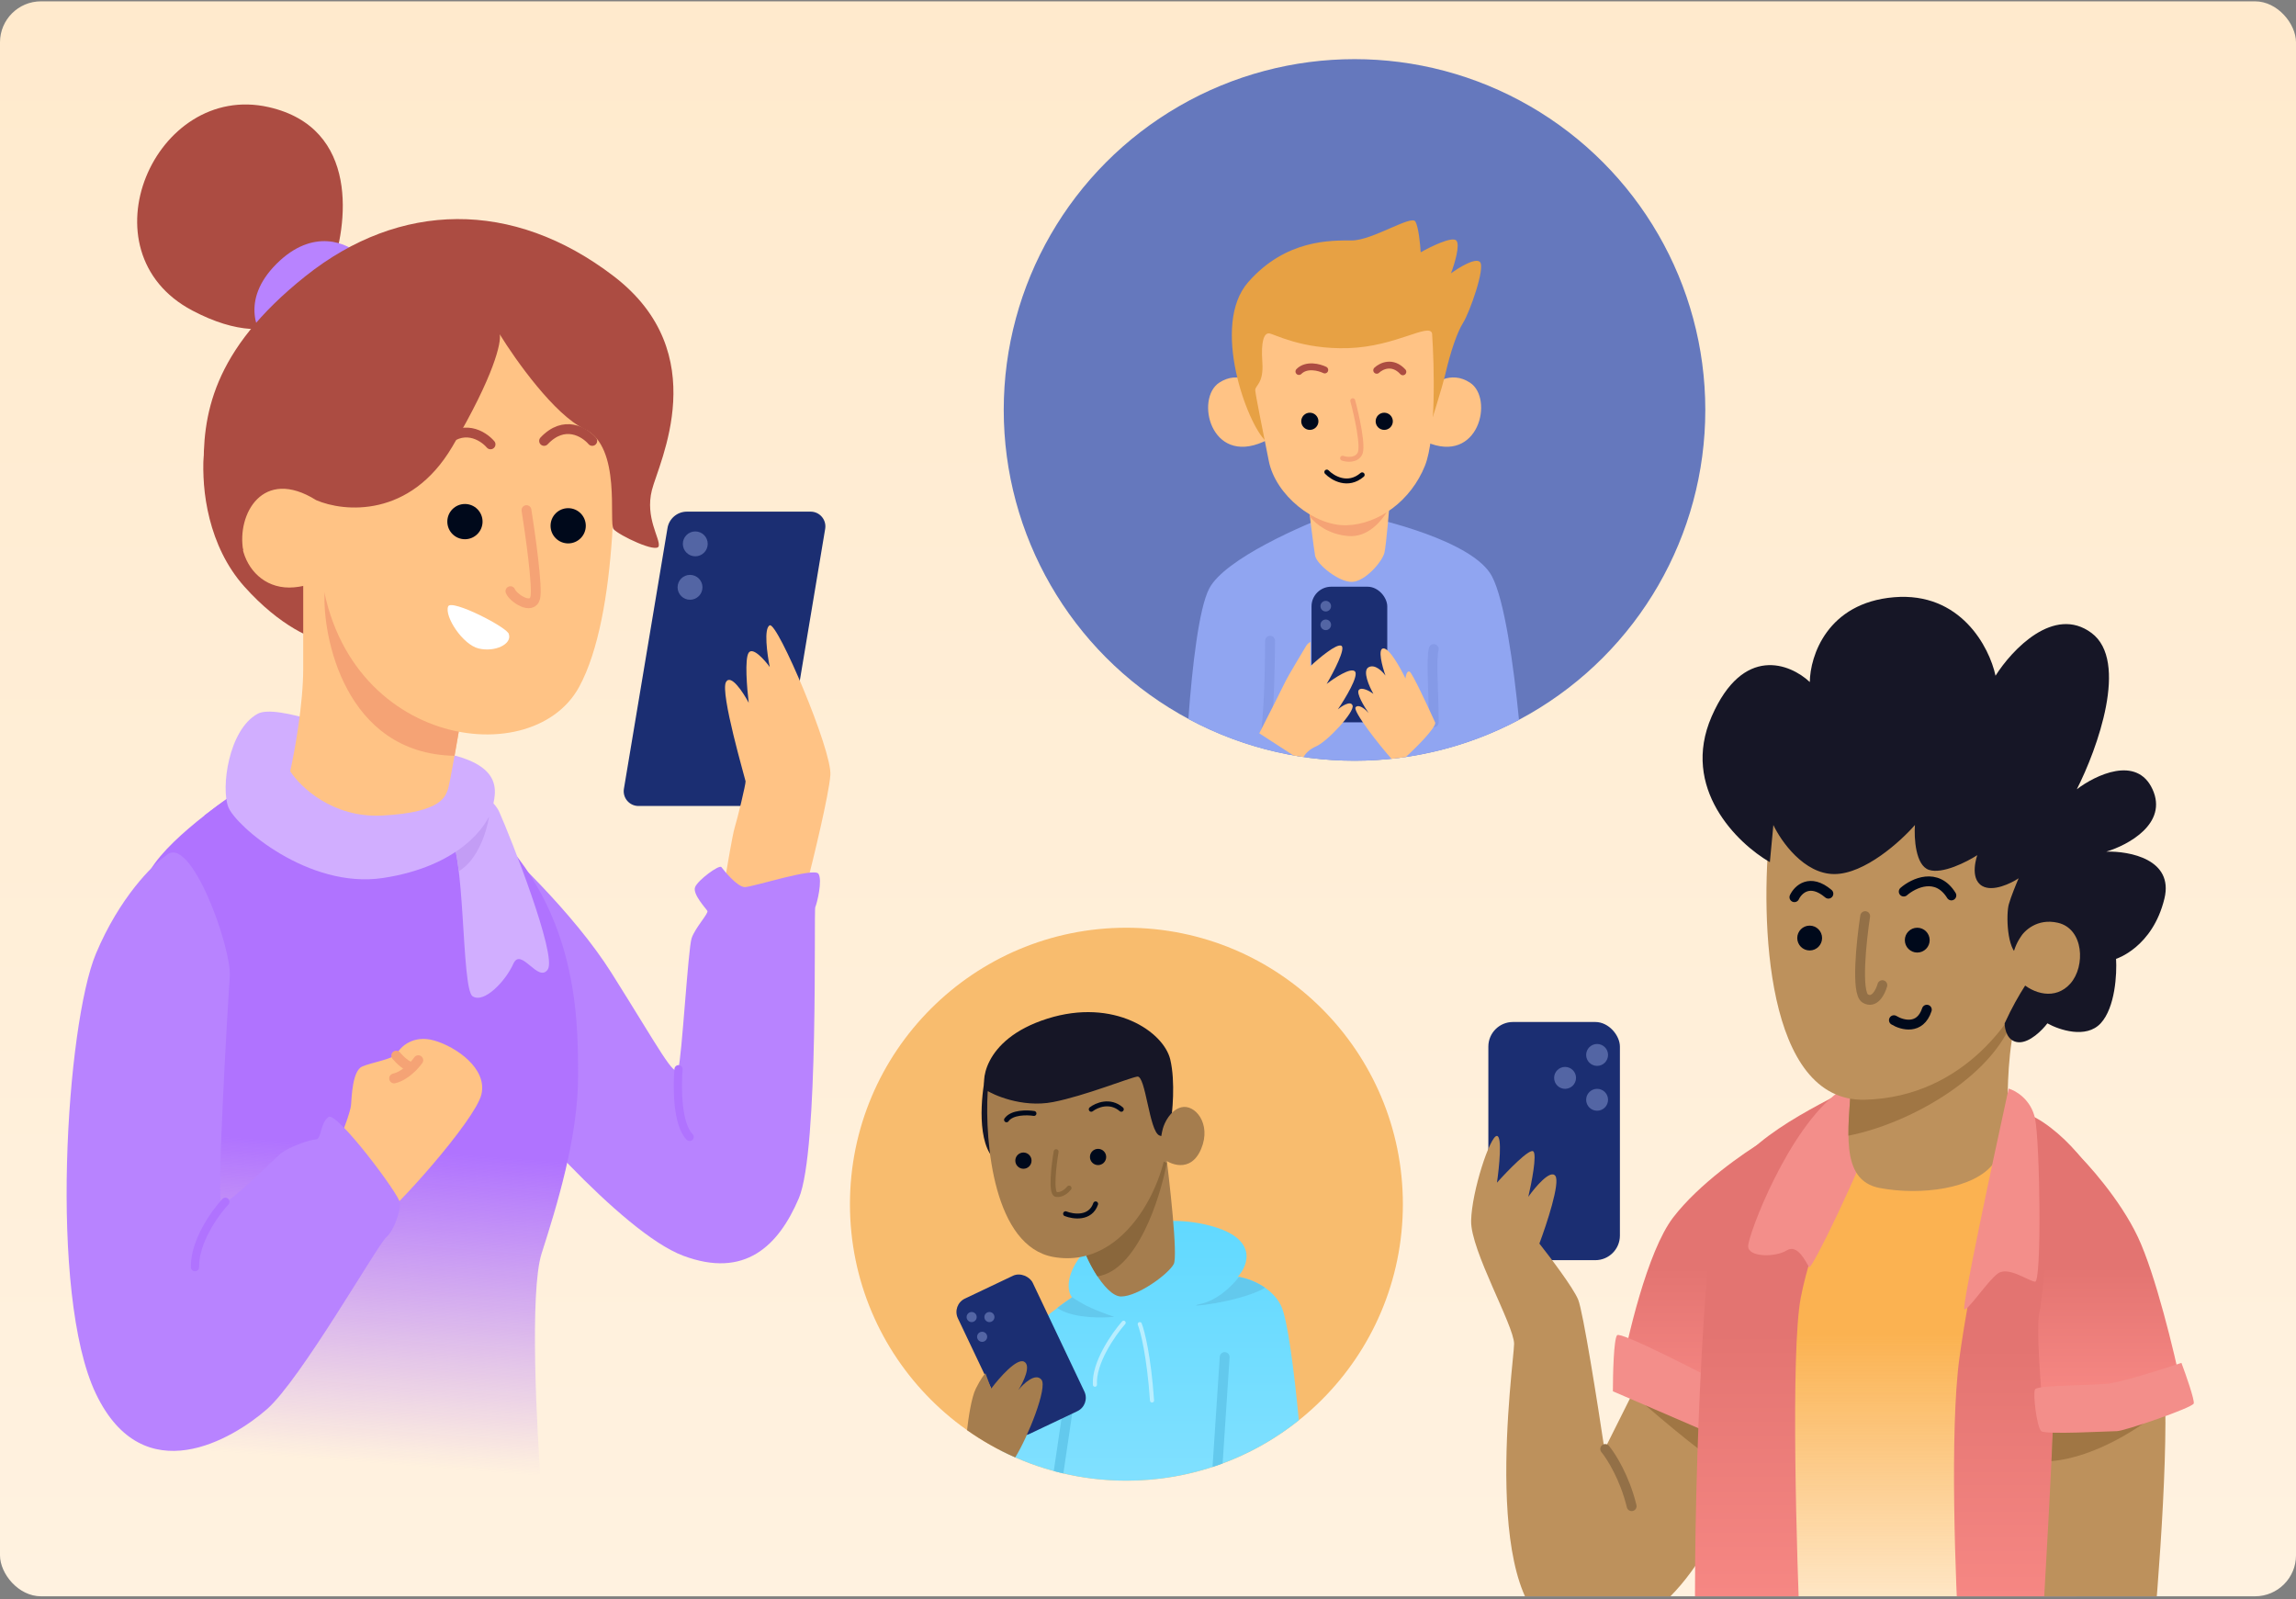
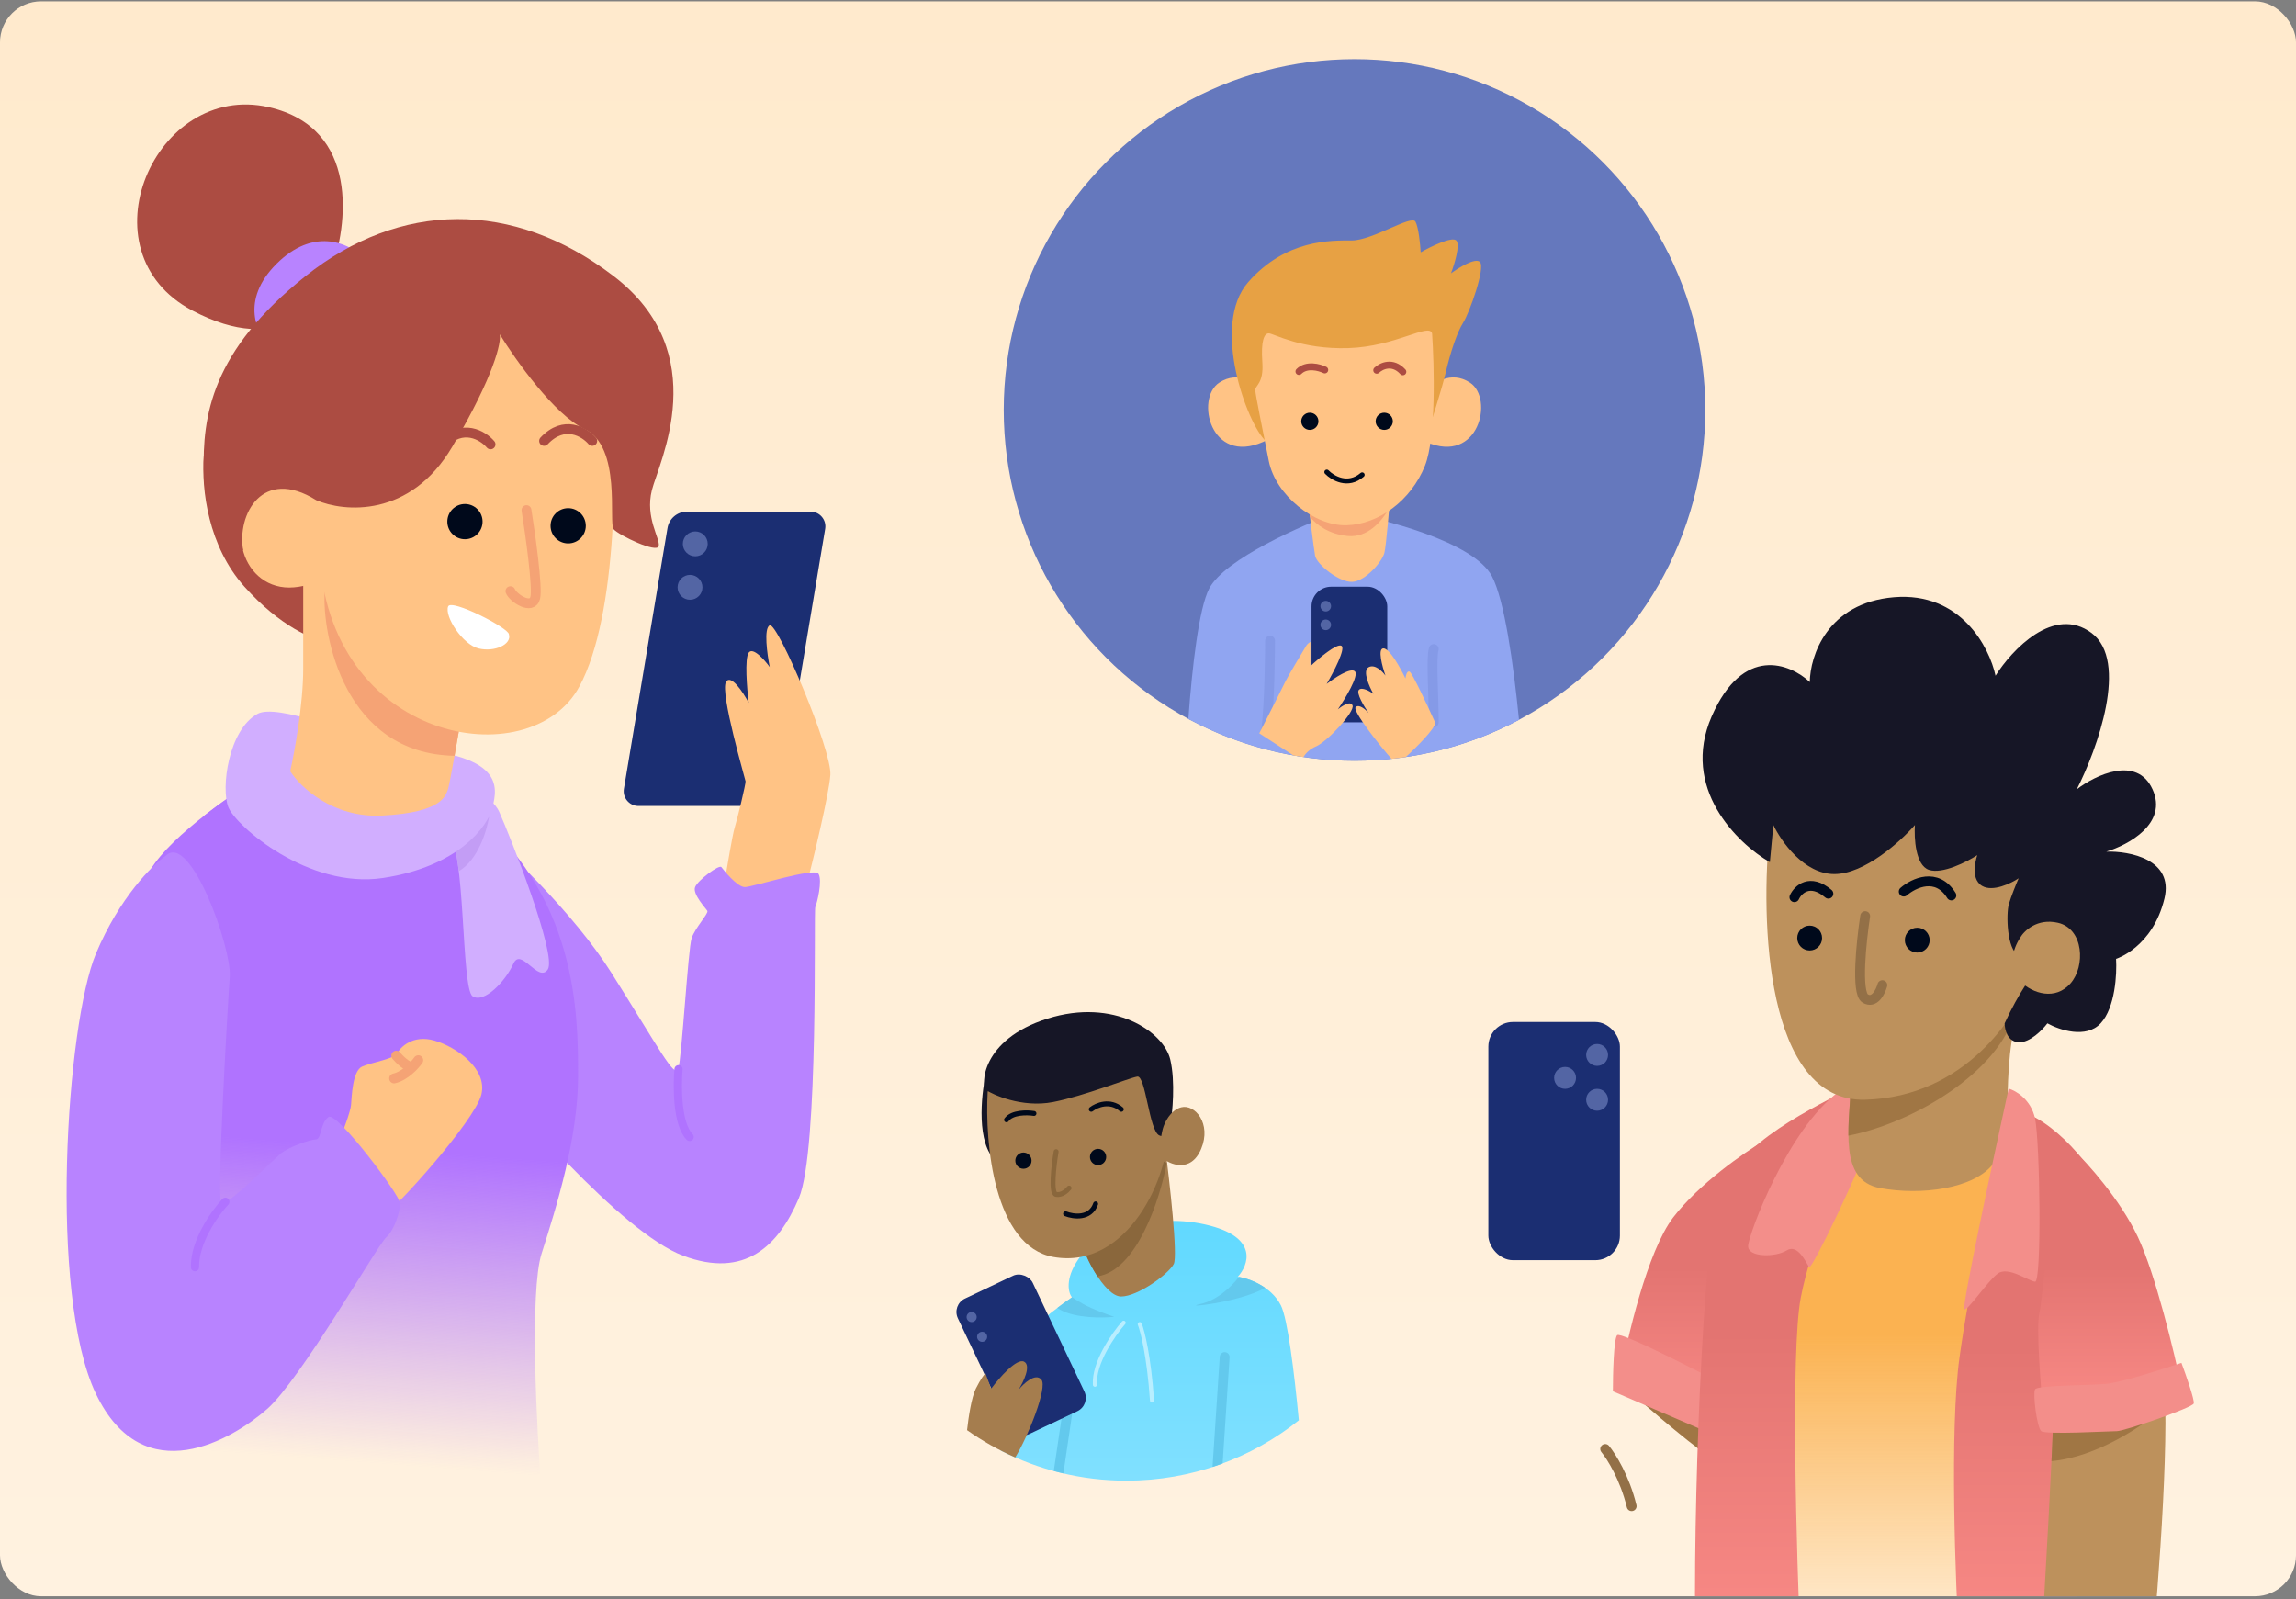
<svg xmlns="http://www.w3.org/2000/svg" width="560" height="390" viewBox="0 0 560 390" fill="none">
  <rect x="0" y="0" width="560" height="390" fill="#808080" stroke="none" />
  <g clip-path="url(#clip0_1616_4039)">
    <rect y="0.325" width="560" height="389" rx="10" fill="url(#paint0_linear_1616_4039)" />
    <circle cx="330.371" cy="99.982" r="85.558" fill="#6578BD" />
    <path d="M289.844 175.351C290.781 162.524 292.42 148.332 294.938 143.524C298.705 136.33 317.774 127.966 326.838 124.683C337.329 126.467 359.424 132.134 363.877 140.526C366.923 146.268 369.141 161.888 370.49 175.57C358.525 181.934 344.869 185.54 330.372 185.54C315.708 185.54 301.907 181.851 289.844 175.351Z" fill="#90A5F1" />
    <path d="M308.809 178.421C309.701 171.356 309.773 157.89 309.772 156.262" stroke="#859AE7" stroke-width="2.4" stroke-linecap="round" stroke-linejoin="round" />
    <path d="M297.375 93.328C302.085 90.245 306.473 93.471 308.078 95.469C312.361 97.681 318.356 103.241 308.078 107.779C295.232 113.453 291.487 97.182 297.375 93.328Z" fill="#FFC385" />
    <path d="M358.539 93.328C353.829 90.245 349.441 93.471 347.836 95.469C343.553 97.681 337.558 103.241 347.836 107.779C360.682 113.453 364.427 97.182 358.539 93.328Z" fill="#FFC385" />
    <path d="M320.756 135.532C320.43 133.831 319.257 124.165 318.711 119.545L339.247 118.708C338.901 123.364 338.099 133.111 337.655 134.843C337.1 137.008 333.009 141.782 329.801 141.913C326.592 142.044 321.163 137.658 320.756 135.532Z" fill="#FFC385" />
    <path d="M352.61 90.866C351.669 94.891 348.864 103.676 347.578 107.565C336.124 108.921 312.317 110.82 308.72 107.565C304.224 103.497 295.231 79.305 304.437 68.814C313.643 58.323 324.671 58.644 329.702 58.644C334.733 58.644 344.26 52.328 345.224 54.041C345.994 55.411 346.401 59.608 346.508 61.535C348.97 60.143 354.151 57.617 355.179 58.644C356.206 59.672 354.75 64.425 353.894 66.673C355.785 65.281 359.846 62.776 360.959 63.89C362.351 65.281 358.39 76.307 356.891 78.662C355.393 81.017 353.787 85.835 352.61 90.866Z" fill="#E7A144" />
    <path d="M339.065 121.061C338.994 121.954 338.916 122.92 338.833 123.912C336.991 127.23 333.566 131.133 328.818 130.731C324.121 130.335 321.061 127.954 319.491 126.036C319.382 125.147 319.274 124.262 319.172 123.415L320.04 122.007L334.866 119.705L339.065 121.061Z" fill="#F5A375" />
    <path d="M347.562 113.555C350.262 106.775 349.837 89.23 349.287 81.305C348.537 78.68 340.437 84.53 328.887 84.905C317.337 85.28 310.587 81.305 309.462 81.305C308.337 81.305 307.512 83.105 307.887 88.355C308.262 93.605 306.087 93.98 306.162 95.18C306.237 96.38 307.812 104.105 309.462 112.43C311.112 120.755 320.562 128.33 328.437 128.105C336.312 127.88 344.187 122.03 347.562 113.555Z" fill="#FFC385" />
    <path d="M323.613 115.13C325.038 116.605 328.758 118.805 332.238 115.805" stroke="#00091B" stroke-width="1.2" stroke-linecap="round" stroke-linejoin="round" />
-     <path d="M329.936 97.73C330.911 101.354 332.621 109.024 331.661 110.704C330.701 112.384 328.461 112.104 327.461 111.754" stroke="#F5A375" stroke-width="1.2" stroke-linecap="round" stroke-linejoin="round" />
    <path d="M323.113 90.229C321.788 89.579 318.673 88.744 316.812 90.604" stroke="#AC4C42" stroke-width="1.68" stroke-linecap="round" stroke-linejoin="round" />
    <path d="M335.785 90.305C336.86 89.28 339.64 87.92 342.16 90.68" stroke="#AC4C42" stroke-width="1.68" stroke-linecap="round" stroke-linejoin="round" />
    <circle cx="319.471" cy="102.751" r="2.096" fill="#00091B" />
    <circle cx="337.62" cy="102.751" r="2.096" fill="#00091B" />
    <rect x="319.883" y="143.095" width="18.473" height="33.078" rx="4.8" fill="#1B2E72" />
    <circle cx="323.357" cy="147.841" r="1.294" fill="#5365A4" />
    <circle cx="323.357" cy="152.39" r="1.294" fill="#5365A4" />
    <path d="M317.899 184.638C317.087 184.519 316.28 184.389 315.476 184.248L307.141 178.85C309.14 174.925 313.223 166.882 313.565 166.111C313.974 165.189 317.916 158.624 318.533 157.597C318.561 157.551 318.582 157.516 318.595 157.494C318.852 157.065 319.38 156.673 319.612 156.53V162.471C321.646 160.562 326.003 156.894 327.159 157.494C328.315 158.093 325.25 163.952 323.573 166.807C325.464 165.344 329.493 162.685 330.478 163.756C331.462 164.826 328.105 170.375 326.303 173.016C327.302 172.177 329.418 170.81 329.889 172.052C330.478 173.604 323.734 180.884 320.95 182.061C319.386 182.723 318.417 183.793 317.899 184.638Z" fill="#FFC385" />
    <path d="M349.7 176.173C349.699 169.715 349.014 160.523 349.699 158.296" stroke="#859AE7" stroke-width="2.4" stroke-linecap="round" stroke-linejoin="round" />
    <path d="M342.861 184.635C341.711 184.803 340.554 184.949 339.391 185.07C336.466 181.808 329.821 173.342 330.64 172.48C331.453 171.624 333.083 173.051 333.797 173.872C332.708 172.32 330.713 169.023 331.441 168.252C332.169 167.481 334.1 168.573 334.974 169.215C333.94 167.413 332.255 163.595 333.797 162.739C335.338 161.882 337.186 163.738 337.918 164.773C337.133 162.56 335.937 158.136 337.436 158.136C338.935 158.136 341.629 163.024 342.789 165.469C342.861 164.791 343.164 163.51 343.807 163.809C344.451 164.109 348.249 172.248 350.068 176.28C350.068 177.611 345.637 182.13 342.861 184.635Z" fill="#FFC385" />
-     <circle cx="274.734" cy="293.695" r="67.429" fill="#F8BC6E" />
    <path d="M244.091 353.775C243.371 346.462 242.864 339.076 243.251 335.686C243.936 329.691 255.669 320.342 261.449 316.417C260.592 315.347 259.692 312.007 262.947 307.211C267.015 301.216 280.824 295.115 295.276 298.968C306.837 302.051 304.518 308.531 301.913 311.386C304.411 311.743 310.006 313.634 312.404 318.344C314.056 321.589 315.667 334.642 316.79 346.404C305.259 355.616 290.64 361.124 274.734 361.124C263.7 361.124 253.285 358.473 244.091 353.775Z" fill="url(#paint1_linear_1616_4039)" />
    <path d="M274.06 322.604C271.583 325.423 266.715 332.393 267.056 337.723" stroke="#B8EEFF" stroke-linecap="round" />
    <path d="M277.992 322.945C278.676 324.654 280.231 330.77 280.982 341.567" stroke="#B8EEFF" stroke-linecap="round" />
    <path d="M257.855 319.008C259.18 318.003 260.412 317.123 261.451 316.417C261.415 316.373 261.38 316.325 261.345 316.273C261.856 316.649 262.765 317.245 264.216 318.054C266.443 319.296 270.175 320.641 271.763 321.159C268.962 321.462 262.407 321.544 258.596 319.446C258.331 319.3 258.084 319.154 257.855 319.008Z" fill="#63C9ED" />
    <path d="M302.194 311.431C303.763 311.703 306.291 312.502 308.562 314.079C302.32 317.716 287.635 319.152 292.812 318.023C296.974 317.115 300.495 313.632 302.194 311.431Z" fill="#63C9ED" />
    <path d="M259.354 359.361C258.57 359.178 257.79 358.981 257.016 358.771L259.407 342.576C259.504 341.92 260.114 341.467 260.77 341.564C261.425 341.661 261.878 342.271 261.781 342.926L259.354 359.361Z" fill="#63C9ED" />
    <path d="M298.2 356.928C297.387 357.23 296.566 357.517 295.738 357.788L297.505 330.897C297.548 330.236 298.119 329.735 298.781 329.778C299.442 329.822 299.943 330.393 299.899 331.054L298.2 356.928Z" fill="#63C9ED" />
    <path d="M286.285 308.282C287.312 306.312 285.285 288.264 284.143 279.486C279.645 276.381 263.269 298.219 263.591 301.859C263.912 305.498 269.371 316.203 273.439 316.203C277.507 316.203 285 310.744 286.285 308.282Z" fill="#A57D4E" />
    <rect x="232.086" y="318.266" width="20.201" height="36.571" rx="3.6" transform="rotate(-25.413 232.086 318.266)" fill="#1B2E72" />
    <circle cx="236.988" cy="321.218" r="1.23" fill="#5365A4" />
-     <circle cx="241.323" cy="321.218" r="1.23" fill="#5365A4" />
    <circle cx="239.546" cy="326.035" r="1.23" fill="#5365A4" />
    <path d="M247.62 355.453C243.467 353.627 239.532 351.394 235.867 348.805C236.201 345.769 236.946 340.794 238.002 338.683C239.201 336.285 240.071 335.186 240.357 334.937L241.749 338.683C243.675 336.096 247.979 331.158 249.777 332.1C251.576 333.042 249.599 337.095 248.386 339.004C249.652 337.434 252.55 334.733 254.006 336.489C255.556 338.358 250.737 350.402 247.62 355.453Z" fill="#A57D4E" />
    <path d="M242.821 283.018C238.153 278.95 239.271 267.336 240.413 262.037C240.876 259.338 248.777 259.092 252.67 259.307C251.332 268.906 247.488 287.086 242.821 283.018Z" fill="#161626" />
    <path d="M267.68 311.293C277.267 309.868 282.903 292.545 284.571 283.66C280.116 281.006 276.864 287.05 275.794 290.405L267.325 294.408C265.028 297.793 263.49 300.719 263.591 301.859C263.767 303.855 265.489 307.978 267.68 311.293Z" fill="#8A673C" />
    <path d="M256.952 306.569C242.392 304 240.181 278.665 240.895 266.319C242.251 261.609 248.132 252.188 260.806 252.188C276.649 252.188 284.143 264.178 284.785 275.311C285.427 286.444 275.151 309.78 256.952 306.569Z" fill="#A57D4E" />
    <path d="M259.895 296.025C261.804 296.774 265.944 297.341 267.228 293.616" stroke="#00091B" stroke-width="1.2" stroke-linecap="round" stroke-linejoin="round" />
    <path d="M252.188 271.564C250.51 271.297 246.823 271.232 245.496 273.116" stroke="#00091B" stroke-width="1.2" stroke-linecap="round" stroke-linejoin="round" />
    <path d="M266.156 270.547C267.441 269.548 270.707 268.149 273.49 270.547" stroke="#00091B" stroke-width="1.2" stroke-linecap="round" stroke-linejoin="round" />
    <path d="M257.593 280.877C257.022 284.249 256.222 291.058 257.593 291.314C258.964 291.571 260.27 290.387 260.752 289.762" stroke="#8A673C" stroke-width="1.2" stroke-linecap="round" stroke-linejoin="round" />
    <path d="M282.753 276.917C284.723 277.773 285.358 275.775 285.429 274.669C285.964 271.493 286.712 263.792 285.429 258.397C283.825 251.653 271.726 243.303 255.454 248.442C239.183 253.58 239.182 264.927 240.574 265.891C241.966 266.854 249.139 270.28 256.846 268.781C264.554 267.282 275.366 262.893 277.399 262.572C279.433 262.251 280.29 275.846 282.753 276.917Z" fill="#161626" />
    <path d="M288.102 270.065C285.447 270.751 283.999 273.848 283.607 275.311C283.125 277.202 282.451 281.273 283.607 282.43C285.052 283.875 290.405 286.337 292.974 280.182C295.543 274.026 291.422 269.209 288.102 270.065Z" fill="#A57D4E" />
    <circle cx="249.617" cy="283.072" r="1.98" fill="#00091B" />
    <circle cx="267.82" cy="282.176" r="1.98" fill="#00091B" />
    <path d="M162.803 128.794C163.189 126.48 165.191 124.785 167.537 124.785H197.712C199.937 124.785 201.63 126.784 201.263 128.979L190.969 190.561C190.389 194.031 187.386 196.574 183.867 196.574H155.724C153.499 196.574 151.807 194.575 152.174 192.38L162.803 128.794Z" fill="#1B2E72" />
    <circle cx="169.581" cy="132.644" r="3.034" fill="#5365A4" />
    <circle cx="168.299" cy="143.241" r="3.034" fill="#5365A4" />
    <path d="M179.198 201.826C178.652 203.604 177.318 211.569 176.719 215.329C177.146 216.868 179.095 219.842 183.471 219.431C187.846 219.021 194.011 217.38 196.546 216.611C198.398 209.404 202.187 193.793 202.529 189.007C202.956 183.024 189.624 151.659 187.744 152.514C186.24 153.198 187.117 159.579 187.744 162.684C186.462 160.918 183.642 157.744 182.616 159.18C181.59 160.616 182.189 167.926 182.616 171.401C181.249 168.837 178.223 164.24 177.061 166.359C175.608 169.008 181.761 189.947 181.847 190.545C181.932 191.143 179.881 199.604 179.198 201.826Z" fill="#FFC385" />
    <path d="M149.201 237.379C139.903 222.611 123.22 206.84 116.041 200.8C109.718 199.091 110.742 249.856 117.408 259.257C124.074 268.658 151.593 300.621 166.634 306.262C181.676 311.902 189.88 303.869 194.837 292.246C199.794 280.623 198.427 222.166 198.854 221.226C199.281 220.286 200.649 214.731 199.623 213.107C198.598 211.483 183.556 216.355 181.676 216.355C179.796 216.355 176.463 212.167 175.95 211.483C175.437 210.8 170.224 214.645 169.54 216.355C168.856 218.064 172.19 221.568 172.531 222.166C172.873 222.764 169.54 226.268 168.686 228.832C167.831 231.396 166.293 258.061 165.438 260.624C164.583 263.188 160.823 255.839 149.201 237.379Z" fill="#B883FF" />
    <path d="M165.498 260.768C165.119 264.994 165.129 274.214 168.205 277.291" stroke="#B073FF" stroke-width="2" stroke-linecap="round" stroke-linejoin="round" />
    <path d="M86.767 185.366C98.734 187.943 109.857 193.957 113.922 196.642C140.996 218.057 140.995 247.458 140.995 262.371V262.505C140.995 277.375 135.783 294.212 132.101 305.718C129.155 314.923 130.873 348.52 132.101 364.168H35.45C34.683 317.608 33.609 222.599 35.45 215.051C37.291 207.503 53.4 195.798 61.224 190.889C64.753 187.974 74.801 182.788 86.767 185.366Z" fill="url(#paint2_linear_1616_4039)" />
    <path d="M49.855 198.905C53.434 202.022 59.782 206.81 65.788 209.005C72.898 211.603 81.741 212.367 85.273 212.424L61.361 190.777C61.315 190.815 61.269 190.852 61.225 190.889C58.228 192.769 54.016 195.646 49.855 198.905Z" fill="#B073FF" />
    <path d="M65.565 26.134C87.795 31.206 84.897 54.977 80.67 66.228C78.494 74.185 68.697 87.226 46.915 75.739C19.688 61.38 37.777 19.793 65.565 26.134Z" fill="#AC4C42" />
    <path d="M121.788 198.057C119.674 193.332 112.618 191.737 109.354 191.529C107.955 194.586 105.996 201.259 109.354 203.497C113.551 206.295 112.462 241.112 115.26 242.977C118.058 244.842 123.342 239.247 125.207 235.05C127.073 230.853 131.269 239.868 133.601 236.449C135.932 233.029 124.43 203.964 121.788 198.057Z" fill="#D1AEFF" />
    <path d="M111.901 212.475C116.547 209.782 118.742 202.67 119.274 199.235L110.715 205.978C111.208 207.599 111.589 209.86 111.901 212.475Z" fill="#C39DF5" />
    <path d="M62.833 174.09C67.519 171.522 85.998 178.922 96.2 182.374C123.311 183.523 121.289 192.011 120.138 196.848L120.132 196.872C118.982 201.704 111.618 211.369 93.438 214.131C75.259 216.892 57.539 201.474 55.699 196.872C53.858 192.269 55.697 178.002 62.833 174.09Z" fill="#D1AEFF" />
    <path d="M85.615 269.513C85.477 271.154 83.622 276.008 82.711 278.23C84.591 285.409 89.103 299.356 92.111 297.715C95.871 295.664 115.87 273.273 117.408 266.949C118.946 260.625 111.255 255.326 105.956 253.788C100.657 252.249 97.581 255.497 96.897 256.864C96.213 258.232 90.743 259.086 88.35 260.112C85.958 261.137 85.787 267.462 85.615 269.513Z" fill="#FFC385" />
    <path d="M96.641 257.462C97.438 258.402 99.324 260.266 100.487 260.197" stroke="#F5A375" stroke-width="2.4" stroke-linecap="round" stroke-linejoin="round" />
    <path d="M102.022 258.573C101.167 259.798 98.791 262.402 96.125 263.018" stroke="#F5A375" stroke-width="2.4" stroke-linecap="round" stroke-linejoin="round" />
    <path d="M23.397 232.593C29.139 218.919 37.185 210.942 40.49 208.663C46.459 202.988 56.557 231.225 56.044 238.233C55.531 245.241 52.796 292.417 53.993 293.442C55.189 294.468 66.641 282.845 68.522 281.307C70.402 279.768 75.701 277.888 77.068 277.888C78.435 277.888 78.093 273.786 80.144 272.418C82.196 271.051 97.579 291.562 97.579 293.442C97.579 295.322 96.382 299.767 94.16 301.818C91.938 303.869 73.308 336.516 65.103 343.694C56.899 350.873 35.021 364.206 23.397 339.934C11.773 315.663 16.219 249.685 23.397 232.593Z" fill="#B883FF" />
    <path d="M54.965 293.102C52.448 295.808 47.442 302.787 47.557 309.055" stroke="#B073FF" stroke-width="2" stroke-linecap="round" stroke-linejoin="round" />
    <path d="M59.596 143.06C50.793 133.214 49.09 119.439 49.713 111.171L70.973 99.982L91.113 107.814L79.551 156.487C76.567 156.114 68.399 152.906 59.596 143.06Z" fill="#AC4C42" />
    <path d="M73.955 163.014V137.093L86.171 136.533L100.624 138.771L113.398 169.634C112.186 176.907 109.65 191.695 109.202 192.665C108.643 193.877 108.177 198.166 93.165 198.912C81.155 199.509 73.241 191.95 70.785 188.096C71.842 183.403 73.955 171.816 73.955 163.014Z" fill="#FFC385" />
    <path d="M112.555 167.606L113.395 169.634C112.754 173.483 111.741 179.437 110.864 184.333C83.997 183.838 78.575 154.924 79.176 144.365L90.552 149.587L112.371 167.49C112.432 167.528 112.494 167.567 112.555 167.606Z" fill="#F5A375" />
    <path d="M67.428 64.363C76.379 55.412 84.834 59.266 87.943 62.312L65.937 84.69C62.705 81.644 58.477 73.315 67.428 64.363Z" fill="#B883FF" />
    <path d="M141.277 167.49C150.826 149.885 150.478 111.668 149.11 94.76C148.845 90.979 141.277 69.025 117.034 70.517C92.79 72.009 76.007 87.301 77.872 134.295C79.737 181.29 129.342 189.495 141.277 167.49Z" fill="#FFC385" />
    <path d="M109.297 147.909C110.042 145.969 124.123 153.177 124.123 154.715C124.87 157.14 120.672 159.098 116.756 158.165C112.84 157.233 108.364 150.333 109.297 147.909Z" fill="white" />
    <path d="M119.644 108.374C117.778 106.198 112.817 103.152 107.895 108.374" stroke="#AC4C42" stroke-width="2.4" stroke-linecap="round" stroke-linejoin="round" />
    <path d="M144.452 107.535C142.587 105.359 137.626 102.313 132.703 107.535" stroke="#AC4C42" stroke-width="2.4" stroke-linecap="round" stroke-linejoin="round" />
    <circle cx="113.399" cy="127.217" r="4.297" fill="#00091B" />
    <circle cx="138.579" cy="128.235" r="4.297" fill="#00091B" />
    <path d="M128.409 124.411C129.373 130.472 131.151 143.228 130.554 145.764C129.807 148.934 125.145 145.857 124.492 144.179" stroke="#F5A375" stroke-width="2.4" stroke-linecap="round" stroke-linejoin="round" />
    <path d="M64.816 119.376C73.618 113.111 80.791 119.501 83.278 123.479C86.261 129.447 84.397 142.128 71.716 143.247C59.035 144.365 53.814 127.209 64.816 119.376Z" fill="#FFC385" />
    <path d="M110.32 108.933C100.026 126.388 83.901 124.909 77.125 121.987C64.025 113.782 57.731 125.484 59.316 134.249C56.518 132.508 50.009 126.314 49.711 115.274C49.338 101.474 51.576 85.623 74.514 67.347C97.451 49.072 125.051 48.512 149.667 67.347C174.283 86.182 160.67 112.849 158.992 119.563C157.313 126.276 161.043 131.311 160.67 133.176C160.297 135.041 150.973 130.566 149.667 129.074C148.362 127.582 151.719 108.933 142.581 104.644C135.271 101.213 125.735 87.798 121.881 81.52C122.316 83.385 120.613 91.478 110.32 108.933Z" fill="#AC4C42" />
    <rect x="363.012" y="249.256" width="32.088" height="58.091" rx="6" fill="#1B2E72" />
    <circle cx="389.538" cy="257.289" r="2.671" fill="#5365A4" />
    <circle cx="381.725" cy="262.885" r="2.671" fill="#5365A4" />
    <circle cx="389.538" cy="268.227" r="2.671" fill="#5365A4" />
-     <path d="M391.337 353.508C391.337 353.508 400.452 335.276 405.01 326.16L422.11 332.095C422.71 339.233 423.55 355.466 422.11 363.295C420.31 373.082 405.01 403.795 381.59 398.486C360.248 393.648 369.291 332.186 369.291 327.751C369.291 323.316 358.66 304.945 358.81 297.745C358.96 290.545 363.46 276.895 365.11 277.045C366.43 277.165 365.66 284.695 365.11 288.445C367.66 285.595 373 280.075 373.96 280.795C374.92 281.515 373.56 288.495 372.76 291.895C374.46 289.495 378.16 285.115 379.36 286.795C380.56 288.475 377.26 298.495 375.46 303.295C378.11 306.645 383.71 314.065 384.91 316.945C386.11 319.825 389.695 342.521 391.337 353.508Z" fill="#BD915C" />
    <path d="M391.512 353.395C392.962 355.145 396.282 360.385 397.962 367.345" stroke="#937047" stroke-width="2.4" stroke-linecap="round" stroke-linejoin="round" />
    <path d="M408.088 296.932C414.378 288.727 425.408 281.093 430.138 278.301V308.726L423.983 348.722L395.098 336.245C396.807 326.559 401.798 305.136 408.088 296.932Z" fill="url(#paint3_linear_1616_4039)" />
-     <path d="M420.911 357.595C418.511 357.355 405.611 346.495 399.461 341.095L401.261 336.145L429.011 344.545C427.311 348.995 423.311 357.835 420.911 357.595Z" fill="#A07644" />
+     <path d="M420.911 357.595C418.511 357.355 405.611 346.495 399.461 341.095L401.261 336.145L429.011 344.545Z" fill="#A07644" />
    <path d="M394.413 325.648C395.233 324.69 414.126 334.365 423.47 339.322C423.694 339.44 421.455 347.12 420.308 350.945L393.387 339.322C393.387 335.162 393.592 326.605 394.413 325.648Z" fill="#F38E8A" />
    <path d="M439.88 281.378C446.376 272.148 460.391 265.994 470.647 266.336C477.712 267.59 492.867 272.353 496.969 281.378C501.071 290.403 498.678 367.41 496.969 404.786H422.445C426.092 366.727 434.684 288.762 439.88 281.378Z" fill="url(#paint4_linear_1616_4039)" />
    <path d="M439.196 316.588C441.657 303.461 450.25 282.631 454.238 273.857L452.528 264.627C442.614 270.267 423.813 278.13 419.026 292.146C415.381 302.817 412.76 369.12 413.558 402.393H439.196C438.17 379.261 436.735 329.715 439.196 316.588Z" fill="url(#paint5_linear_1616_4039)" />
    <path d="M477.911 331.195C480.311 313.675 486.311 285.095 489.011 272.995C492.312 266.095 508.21 280.495 510.61 287.395C512.53 292.915 508.01 366.295 505.51 402.295H477.911C476.911 385.895 475.511 348.715 477.911 331.195Z" fill="url(#paint6_linear_1616_4039)" />
    <path d="M500.711 347.395V324.295C503.711 309.295 524.711 316.795 527.411 332.995C529.571 345.955 526.511 386.195 524.711 404.695H497.711C498.711 387.595 500.711 352.195 500.711 347.395Z" fill="#BD915C" />
    <path d="M500.71 341.775V347.395C500.71 348.631 500.577 351.895 500.363 356.353C511.234 355.417 522.484 347.832 526.811 344.095L500.71 341.775Z" fill="#A07644" />
    <path d="M521.41 301.645C517.09 292.525 509.11 283.645 505.66 280.345C501.011 277.495 498.46 316.045 497.41 320.245C496.57 323.605 497.76 338.745 498.46 345.895C500.86 345.945 506.98 345.775 512.26 344.695C517.54 343.615 527.66 339.945 532.06 338.245C530.31 329.845 525.73 310.765 521.41 301.645Z" fill="url(#paint7_linear_1616_4039)" />
    <path d="M513.909 337.495C517.389 337.135 527.459 333.945 532.059 332.395C533.159 335.345 535.299 341.455 535.059 342.295C534.759 343.345 518.109 349.045 516.309 349.045C514.509 349.045 498.909 349.945 497.859 349.045C496.809 348.145 495.759 339.895 496.359 338.845C496.959 337.795 509.559 337.945 513.909 337.495Z" fill="#F38E8A" />
    <path d="M441.246 309.068C441.793 309.888 453.496 285.993 458.51 271.806C458.51 267.989 456.443 258.867 448.511 266.251C436.119 275.224 426.375 301.205 426.375 303.94C426.375 306.675 433.042 306.675 435.777 304.965C438.512 303.256 440.563 308.042 441.246 309.068Z" fill="#F38E8A" />
    <path d="M486.202 283.771C492.929 274.8 485.86 261.379 494.919 237.963L463.469 240.868C459.651 244.743 451.913 254.748 451.502 263.772C450.99 275.053 448.428 287.873 458.512 289.753C468.597 291.633 481.587 289.924 486.202 283.771Z" fill="#BD915C" />
    <path d="M496.36 272.845C495.4 268.165 491.66 265.995 489.91 265.495C486.01 283.345 478.39 319.105 479.11 319.345C480.01 319.645 484.66 312.595 487.21 310.645C489.76 308.695 494.71 312.445 496.36 312.595C498.01 312.745 497.56 278.695 496.36 272.845Z" fill="#F38E8A" />
    <path d="M450.84 276.981C466.263 273.966 487.75 261.711 491.625 246.45L451.716 261.711C451.606 262.401 451.533 263.09 451.502 263.772C451.43 265.357 451.318 266.972 451.206 268.583C451.005 271.461 450.806 274.326 450.84 276.981Z" fill="#A07644" />
    <path d="M454.922 268.216C430.581 268.9 429.283 224.402 431.676 202.068C431.469 168.4 479.879 176.258 493.553 195.573C504.492 211.025 499.364 230.271 495.433 237.962C492.071 247.762 479.262 267.533 454.922 268.216Z" fill="#BD915C" />
    <path d="M492.354 233.006C494.679 234.1 496.741 228.676 497.482 225.827C502.213 233.621 496.115 233.86 488.936 249.586C488.936 251.067 489.619 254.064 492.354 254.201C495.088 254.337 498.165 251.181 499.362 249.586C502.211 251.181 508.797 253.414 512.352 249.586C515.908 245.757 516.341 237.507 516.113 233.86C516.113 233.86 525.001 231.126 527.907 219.161C530.231 209.589 519.417 207.538 513.72 207.709C519.076 206.114 528.83 200.838 525.001 192.496C521.172 184.155 511.099 189.021 506.541 192.496C511.555 182.64 519.292 161.217 510.13 154.38C500.969 147.543 490.702 158.482 486.714 164.807C485.232 157.856 478.2 144.295 461.929 145.663C445.658 147.03 441.476 160.021 441.418 166.345C436.632 161.844 425.145 157.217 417.488 174.72C409.83 192.223 423.755 205.715 431.674 210.273L432.529 201.214C434.41 205.202 440.016 213.178 447.4 213.178C454.784 213.178 463.582 205.202 467.057 201.214C466.829 204.404 467.192 211.059 470.473 212.153C473.755 213.247 479.704 210.216 482.268 208.564C482.268 208.564 480.218 214.204 483.466 216.084C486.064 217.588 490.474 215.458 492.354 214.204C491.784 215.514 490.507 218.614 489.96 220.528C489.276 222.921 489.447 231.638 492.354 233.006Z" fill="#161626" />
-     <path d="M461.93 248.816C463.923 250.041 468.321 251.244 469.962 246.253" stroke="#00091B" stroke-width="2.4" stroke-linecap="round" stroke-linejoin="round" />
    <path d="M437.66 218.819C438.543 216.939 441.438 214.136 445.95 217.964" stroke="#00091B" stroke-width="2.4" stroke-linecap="round" stroke-linejoin="round" />
    <path d="M464.324 217.451C466.717 215.372 472.392 212.648 475.947 218.392" stroke="#00091B" stroke-width="2.4" stroke-linecap="round" stroke-linejoin="round" />
    <path d="M501.927 225.058C496.868 223.896 493.666 227.024 492.698 228.733C490.904 231.468 489.535 236.253 492.698 239.33C495.861 242.407 501.329 244.031 505.003 239.843C508.678 235.655 508.251 226.511 501.927 225.058Z" fill="#BD915C" />
    <path d="M454.922 223.434C453.982 229.559 452.665 242.15 454.922 243.518C457.179 244.885 458.655 241.923 459.111 240.27" stroke="#937047" stroke-width="2.4" stroke-linecap="round" stroke-linejoin="round" />
    <circle cx="441.383" cy="228.781" r="3.028" fill="#00091B" />
    <circle cx="467.622" cy="229.294" r="3.028" fill="#00091B" />
  </g>
  <defs>
    <linearGradient id="paint0_linear_1616_4039" x1="280" y1="0.325" x2="280" y2="389.325" gradientUnits="userSpaceOnUse">
      <stop stop-color="#FFEACD" />
      <stop offset="1" stop-color="#FFF2E0" />
    </linearGradient>
    <linearGradient id="paint1_linear_1616_4039" x1="281.646" y1="297.868" x2="281.646" y2="368.657" gradientUnits="userSpaceOnUse">
      <stop stop-color="#61D9FF" />
      <stop offset="1" stop-color="#84E1FF" />
    </linearGradient>
    <linearGradient id="paint2_linear_1616_4039" x1="93.478" y1="280.11" x2="87.714" y2="356.685" gradientUnits="userSpaceOnUse">
      <stop stop-color="#B073FF" />
      <stop offset="1" stop-color="#B073FF" stop-opacity="0" />
    </linearGradient>
    <linearGradient id="paint3_linear_1616_4039" x1="412.451" y1="309.135" x2="412.451" y2="348.722" gradientUnits="userSpaceOnUse">
      <stop stop-color="#E37471" />
      <stop offset="1" stop-color="#FA8B87" />
    </linearGradient>
    <linearGradient id="paint4_linear_1616_4039" x1="460.84" y1="325.474" x2="460.84" y2="404.786" gradientUnits="userSpaceOnUse">
      <stop stop-color="#FBB251" />
      <stop offset="1" stop-color="#FBB251" stop-opacity="0" />
    </linearGradient>
    <linearGradient id="paint5_linear_1616_4039" x1="433.632" y1="324.948" x2="433.632" y2="402.393" gradientUnits="userSpaceOnUse">
      <stop stop-color="#E37471" />
      <stop offset="1" stop-color="#FA8B87" />
    </linearGradient>
    <linearGradient id="paint6_linear_1616_4039" x1="493.665" y1="328.583" x2="493.665" y2="402.295" gradientUnits="userSpaceOnUse">
      <stop stop-color="#E37471" />
      <stop offset="1" stop-color="#FA8B87" />
    </linearGradient>
    <linearGradient id="paint7_linear_1616_4039" x1="514.424" y1="308.965" x2="514.424" y2="345.903" gradientUnits="userSpaceOnUse">
      <stop stop-color="#E37471" />
      <stop offset="1" stop-color="#FA8B87" />
    </linearGradient>
    <clipPath id="clip0_1616_4039">
      <rect y="0.325" width="560" height="389" rx="10" fill="white" />
    </clipPath>
  </defs>
</svg>